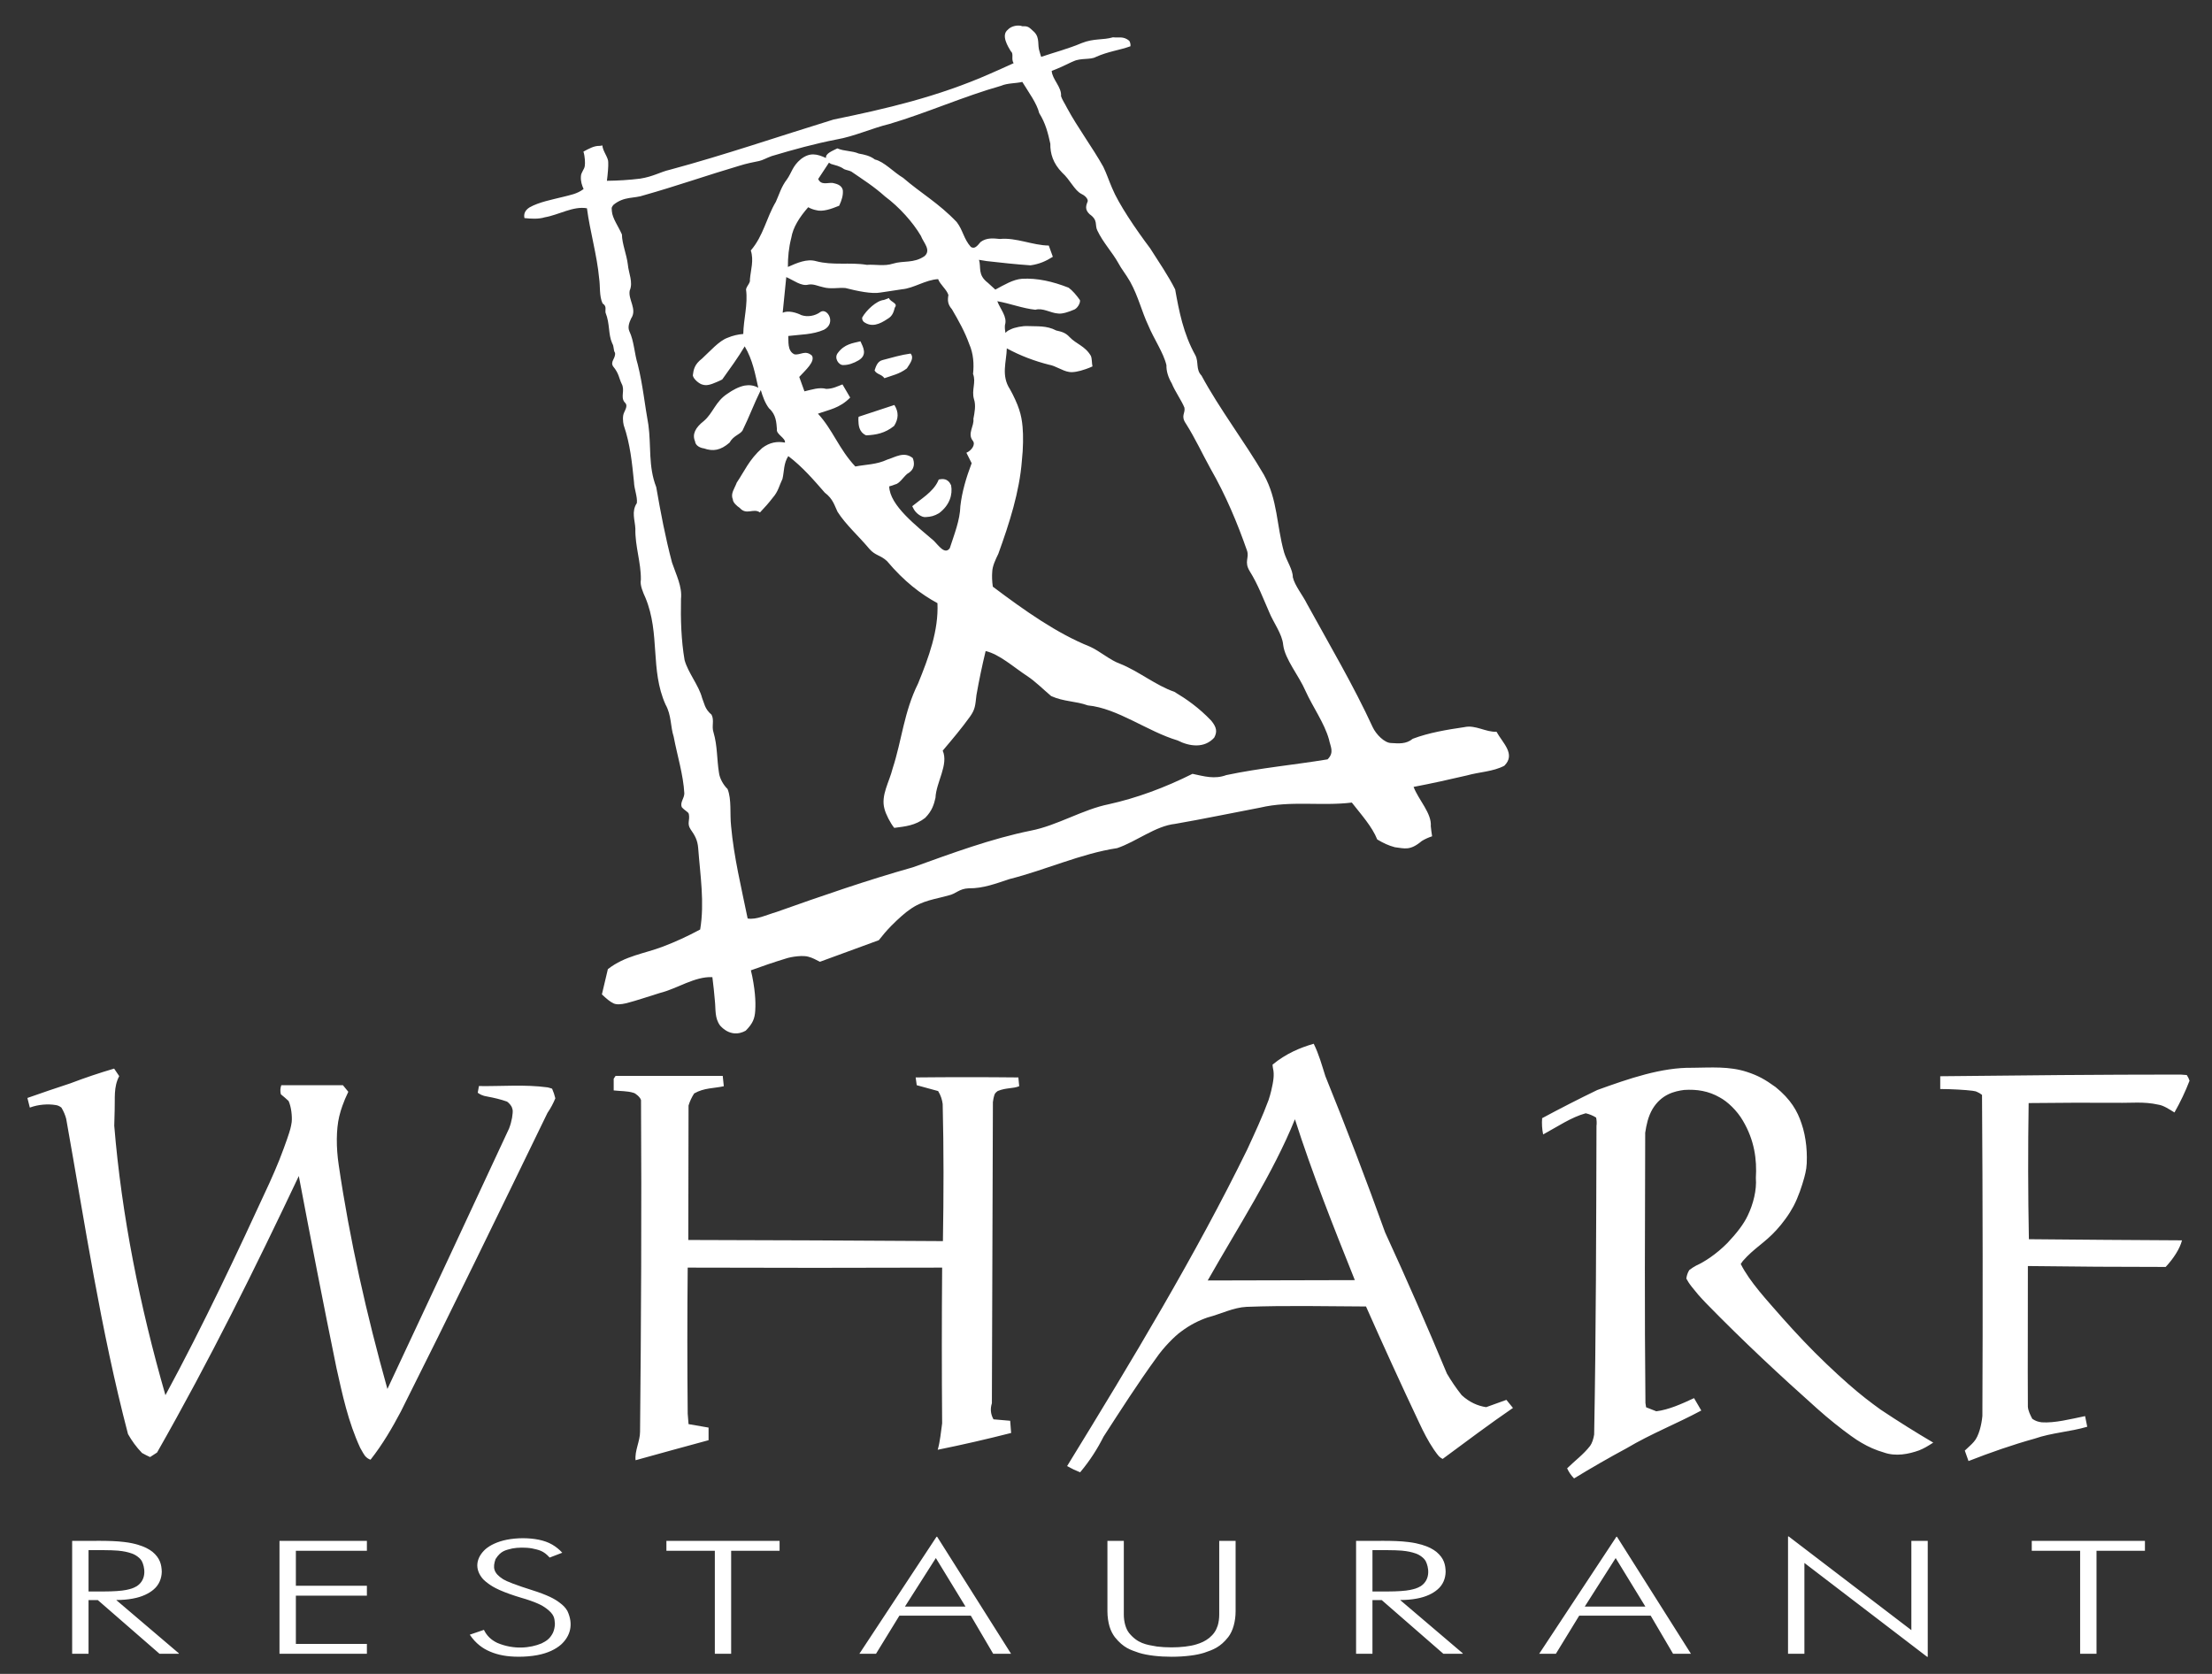
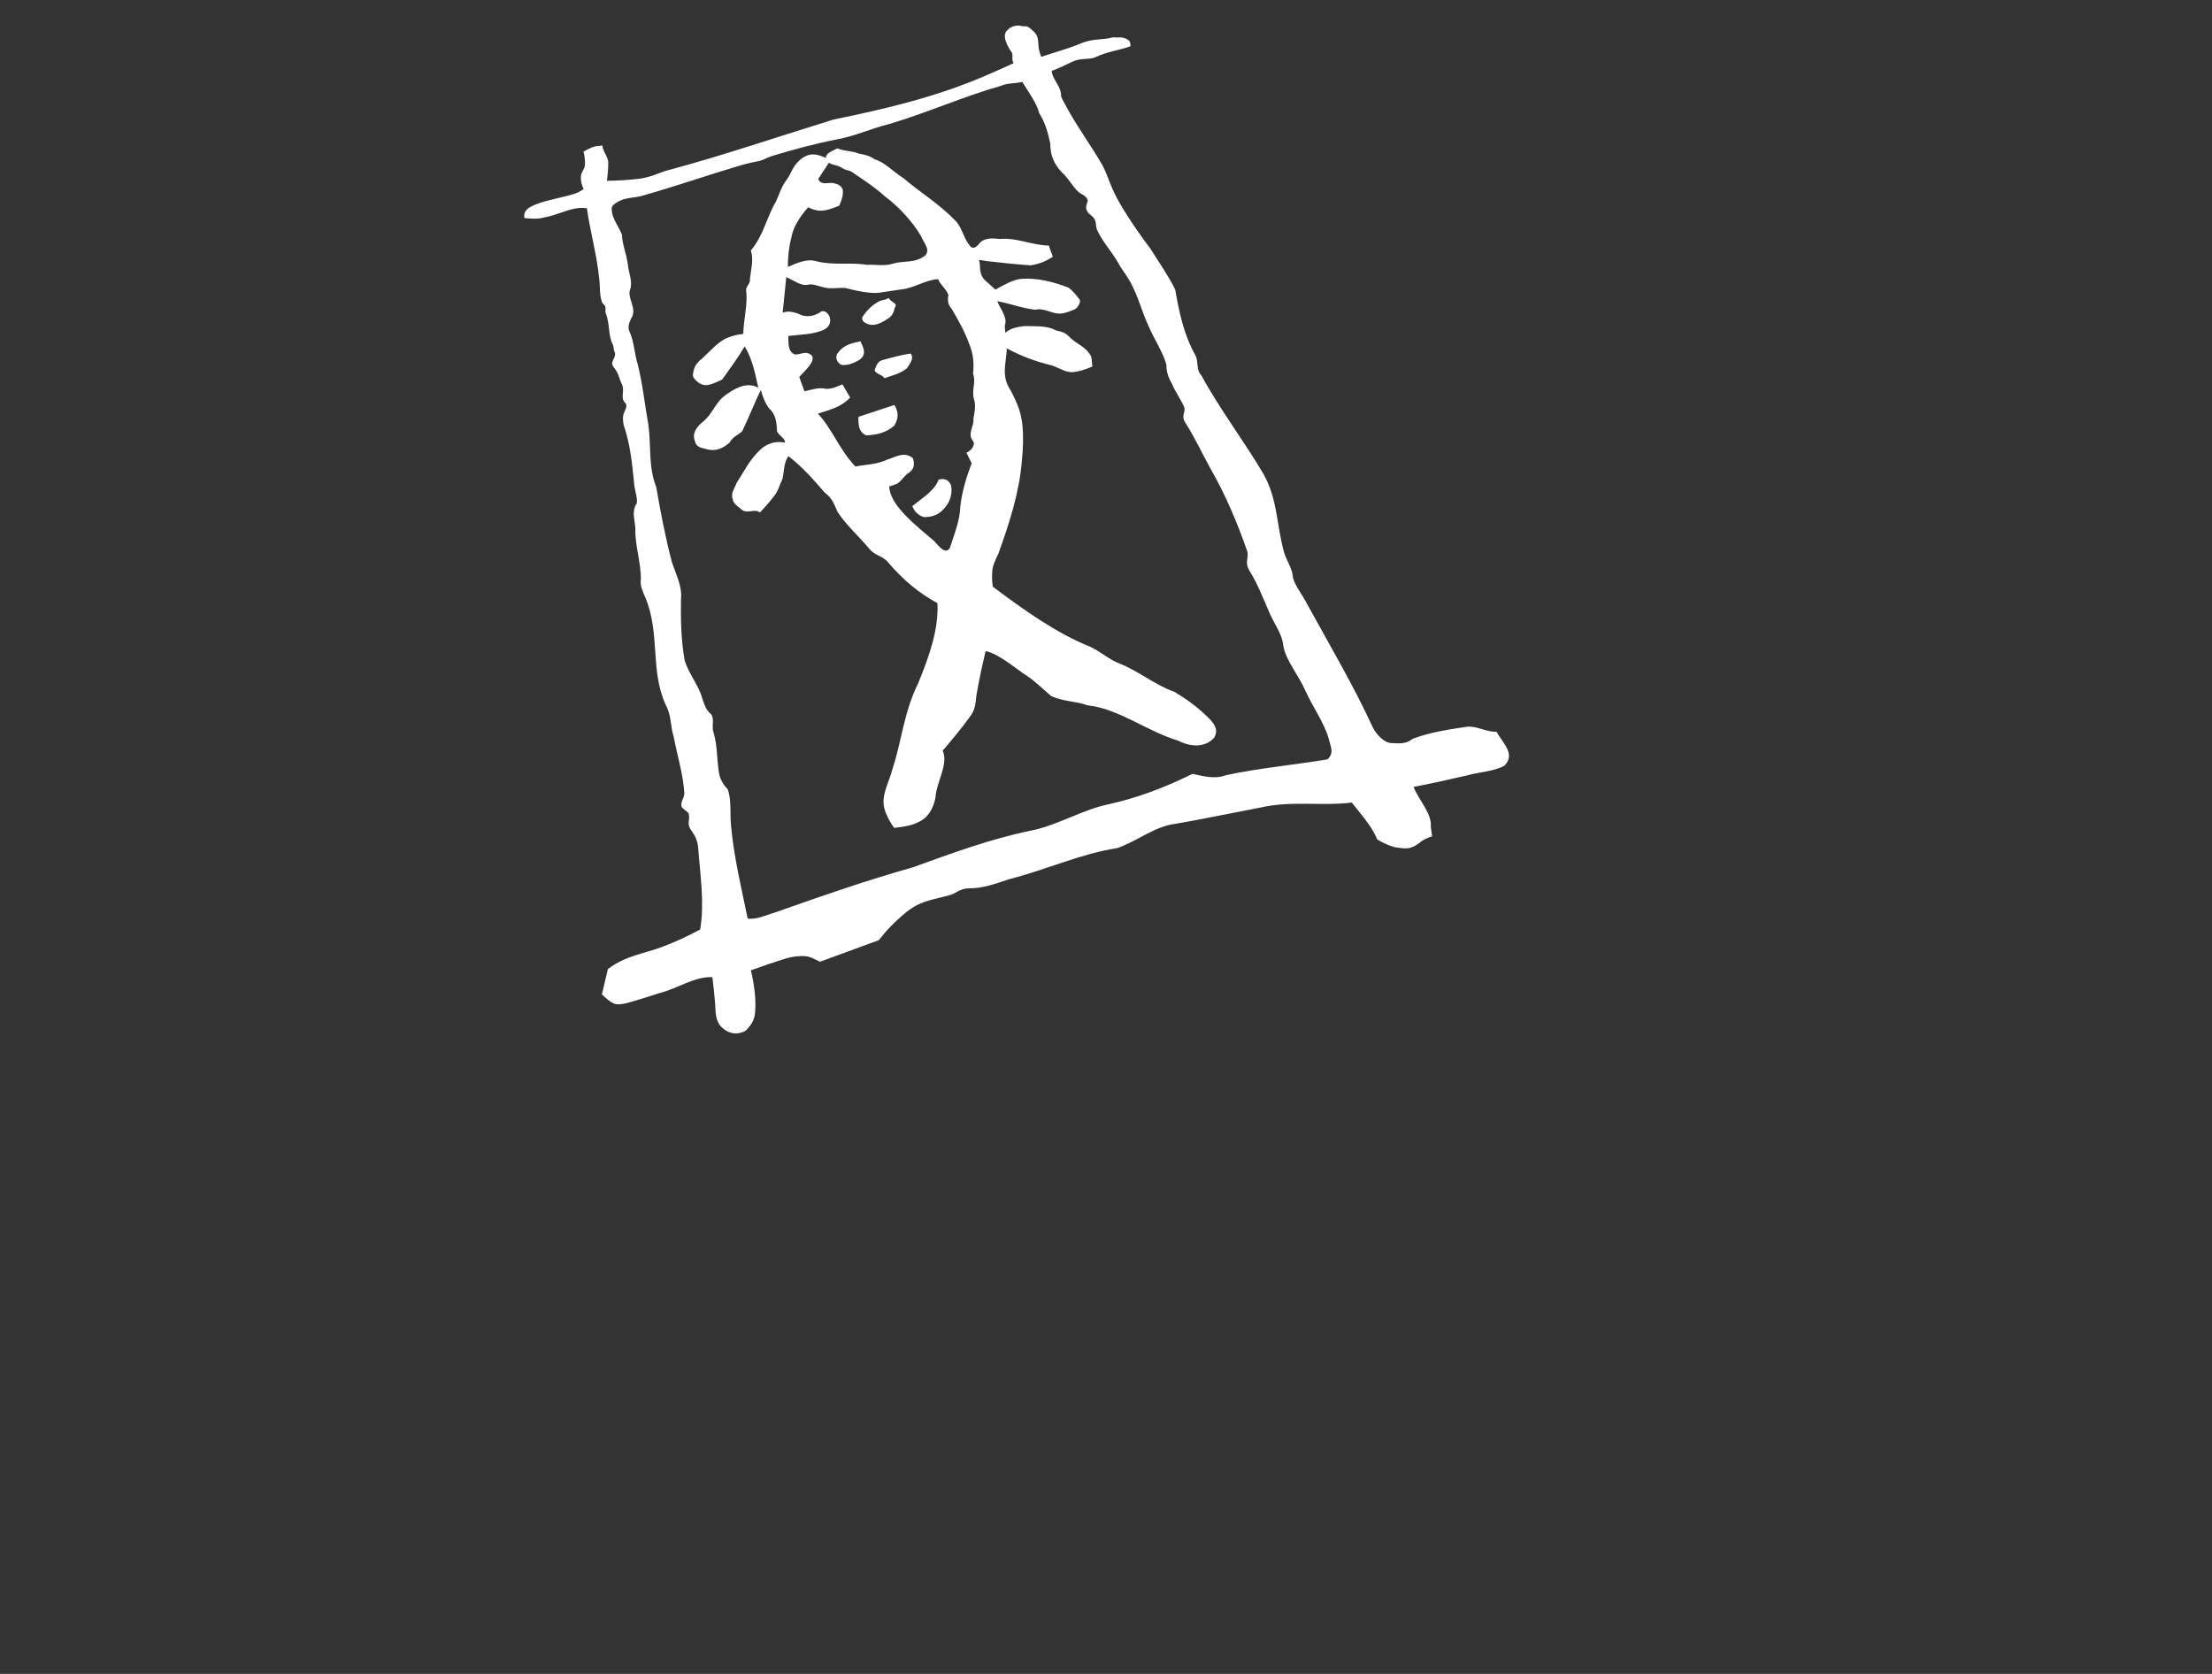
<svg xmlns="http://www.w3.org/2000/svg" id="Logo_-_White_on_Transparent" viewBox="0 0 370 280">
  <rect x="0" y="0" width="370" height="280" fill="#333333" stroke="none" />
  <defs>
    <style>.cls-1{fill:#fff;fill-rule:evenodd;}</style>
  </defs>
-   <path id="Text" class="cls-1" d="m14.81,259.3h2.64c.82,0,1.64.03,2.27.08,1.02.1,1.61.23,2.28.46.67.21,1.48.79,1.75,1.35.41.84.91,2.93-.84,4.12-.68.4-1.1.49-1.78.64-.79.17-2.24.26-3.68.26h-2.64v-6.91m15.07,17.33l.05-.06-10.49-8.93c.98,0,1.96-.08,2.78-.24.83-.15,1.49-.37,2.06-.63.56-.26,1.03-.55,1.43-.9.91-.77,1.33-1.86,1.35-2.96-.04-1.14-.25-2.24-1.55-3.33-.3-.23-.62-.44-1.02-.64-.39-.19-.85-.38-1.43-.55-.58-.17-1.3-.34-2.25-.45-2.52-.32-5.81-.15-8.74-.19v18.88h2.74v-8.98h1.55l10.32,8.98h3.2Zm16.87,0h14.62v-1.65h-11.88v-8.07h11.88v-1.65h-11.88v-5.86h11.88v-1.65h-14.62v18.88m31.83-3.19c1,1.49,2.21,2.34,3.4,2.83.65.28,1.34.49,2.15.64,1.48.28,3.73.32,5.74-.05.91-.17,1.66-.42,2.31-.71.64-.3,1.19-.64,1.66-1.05,1.56-1.42,2.12-3.38,1.07-5.63-.34-.58-.71-.95-1.36-1.43-.36-.27-.81-.57-1.57-.93-.75-.35-1.79-.75-2.85-1.08-1.26-.39-2.5-.82-3.35-1.14-.84-.32-1.29-.53-1.61-.72-1.67-1.06-1.76-1.99-1.28-3.37.91-1.45,1.74-1.5,2.79-1.78.89-.17,2.19-.21,3.32-.01,1.12.25,1.9.36,2.94,1.53l2.11-.81c-.49-.54-1.06-1-1.68-1.36-1.34-.78-3.08-1.05-4.86-1.07-.95,0-1.89.09-2.71.25-.82.16-1.51.39-2.11.66-.59.27-1.09.58-1.5.94-1.51,1.38-1.92,3.27-.37,5.02.22.22.48.45.88.74.39.28.92.64,1.87,1.06.94.42,2.3.91,3.67,1.31,1.03.29,2.04.65,2.74.96.7.31,1.08.57,1.38.79,1.36,1.02,1.39,1.63,1.46,2.57-.01.55-.13,1.09-.33,1.53-.54,1.07-1.2,1.41-1.91,1.77-1.86.78-4.63,1.09-7.4-.09-.5-.24-.94-.53-1.31-.89-.38-.37-.7-.81-.92-1.29l-2.37.81m40.99,3.19h2.73v-17.23h8.1v-1.65h-18.93v1.65h8.1v17.23m31.8-7.89l5.17-8.12,4.96,8.12h-10.13m-7.62,7.89h2.78l3.91-6.37h11.95l3.74,6.37h2.99l-12.36-19.57h-.11l-12.9,19.57Zm41.49-18.88v11.77c0,.92.14,1.84.36,2.58.23.74.54,1.29.88,1.75,1.47,1.82,2.6,2.12,4.03,2.62,1.4.44,3.42.66,5.45.66,1.11,0,2.23-.07,3.15-.19.93-.11,1.67-.28,2.3-.47,1.54-.52,2.72-.96,4.03-2.62.81-1.03,1.24-2.68,1.24-4.33v-11.77h-2.74v12.33c0,.65-.09,1.3-.25,1.83-.29.87-.68,1.45-1.42,2.07-.73.57-1.35.83-2.16,1.08-1.05.33-2.6.5-4.15.5-.86,0-1.72-.05-2.43-.14-1.84-.31-3.23-.52-4.66-2.25-.58-.73-.89-1.92-.89-3.09v-12.33h-2.74m44.33,1.55h2.63c.82,0,1.64.03,2.28.08,1.01.1,1.6.23,2.28.46.67.21,1.48.79,1.74,1.35.42.84.91,2.93-.83,4.12-.68.4-1.11.49-1.79.64-.79.17-2.24.26-3.68.26h-2.63v-6.91m15.07,17.33l.05-.06-10.49-8.93c.97,0,1.96-.08,2.78-.24.82-.15,1.49-.37,2.06-.63.56-.26,1.02-.55,1.42-.9.92-.77,1.33-1.86,1.35-2.96-.03-1.14-.24-2.24-1.55-3.33-.29-.23-.62-.44-1.01-.64-.39-.19-.85-.38-1.43-.55-.59-.17-1.3-.34-2.25-.45-2.53-.32-5.82-.15-8.74-.19v18.88h2.74v-8.98h1.55l10.31,8.98h3.21Zm20.44-7.89l5.17-8.12,4.97,8.12h-10.14m-7.62,7.89h2.79l3.9-6.37h11.96l3.74,6.37h2.99l-12.37-19.57h-.1l-12.91,19.57Zm41.62,0h2.74v-15.19l20.54,15.71.09-.02v-19.38h-2.74v14.93l-20.53-15.68-.1.02v19.61m48.86,0h2.74v-17.23h8.1v-1.65h-18.93v1.65h8.09v17.23m-145.93-62.44c8.2-.03,16.41-.05,24.61-.06-3.6-8.98-7.15-17.93-10.02-26.91-3.64,9.02-9.53,18.04-14.59,26.97m10.85-36.11c2.27-1.86,4.56-2.81,6.88-3.49.88,1.77,1.37,3.6,1.95,5.42,3.52,8.68,6.85,17.39,9.99,26.13,3.61,7.84,7.05,15.72,10.34,23.62.72,1.23,1.54,2.44,2.47,3.61,1.31,1.21,2.73,1.81,4.1,2.01l3.38-1.22,1.1,1.35c-3.94,2.7-7.85,5.64-11.76,8.53-.21-.1-.42-.24-.63-.45-.11-.1-.5-.62-.85-1.13-.99-1.46-1.73-2.95-2.44-4.46-3.06-6.47-6.02-12.96-8.9-19.46-6.66-.03-13.3-.19-19.97.06-2.19.1-4.33,1.2-6.54,1.78-1.46.5-2.93,1.24-4.4,2.34-1.08.76-3.01,2.73-4.15,4.4-3.16,4.35-5.97,8.76-8.84,13.19-1,1.99-2.25,3.98-3.92,5.97-.74-.3-1.47-.64-2.18-1.04,10.84-17.65,21.51-35.34,30.13-52.96,1.26-2.73,2.57-5.55,3.57-8.27.17-.52.33-1.05.45-1.58.34-1.48.56-2.64.29-3.73-.04-.2-.06-.41-.07-.62Zm54.29,4.26c-3.08,1.49-6.15,3.06-9.2,4.7-.07.91-.02,1.82.17,2.72,2.37-1.28,4.69-2.88,7.12-3.54.6.14,1.18.37,1.74.72.1.47.12.94.06,1.4-.05,17.2-.07,34.42-.39,51.62-.11.7-.34,1.44-.67,1.89-1.11,1.44-2.57,2.5-3.85,3.76.26.57.62,1.14,1.16,1.69,2.91-1.78,5.84-3.46,8.79-5.05,4.18-2.48,8.39-4.1,12.49-6.31l-1.21-2.07c-2.08.97-4.23,1.94-6.31,2.2-.57-.23-1.14-.45-1.71-.67-.05-.24-.08-.48-.11-.71-.16-15.08-.08-30.14-.04-45.21.21-1.34.47-2.68,1.24-4,1.49-2.43,3.64-2.95,5.27-3.16,2.12-.14,4.09.17,5.96,1.25,1.3.69,2.89,2.2,3.87,3.89,1.93,3.27,2.36,6.46,2.17,9.59.16,1.99-.43,4.37-1.37,6.3-.66,1.4-1.77,2.85-3.38,4.56-1.91,1.93-3.92,3.2-5.22,3.78-.41.22-.8.47-1.17.76-.29.47-.43.95-.49,1.42.25.45.38.7.91,1.38.27.35.67.84,1.09,1.33.42.48.86.95,1.3,1.41,6.19,6.34,12.32,12.05,18.57,17.62,1.9,1.71,4.15,3.49,5.68,4.58.75.55,1.26.86,1.77,1.16,1.13.67,2.37,1.22,3.69,1.6,2.01.73,4.19.28,5.92-.34.85-.34,1.44-.7,2.37-1.3-2.96-1.74-5.88-3.57-8.79-5.51-1.8-1.3-3.25-2.4-5.41-4.29-1.09-.96-2.42-2.17-3.72-3.42-2.62-2.5-5.04-5.08-7.33-7.66-2.6-2.98-5.43-5.98-6.95-9,.12-.17.24-.35.36-.51,1.87-2.14,3.65-3.01,5.6-5.16.5-.54,1.05-1.21,1.56-1.92.51-.7.97-1.44,1.32-2.1.82-1.57,1.38-3.31,1.78-4.73.32-1.21.45-1.88.44-3.43,0-.52-.03-1.23-.1-1.93-.14-1.33-.4-2.59-.79-3.71-.68-2.07-1.79-4.04-4.35-6.11-1.8-1.3-2.94-1.92-4.76-2.52-2.97-.98-6.03-.73-9.11-.7-5.17-.09-10.66,1.81-15.97,3.73m-255.34-1.14c-2.42.79-4.82,1.61-7.23,2.46l.41,1.61c1.44-.54,3.06-.63,4.28-.43.32.05.55.1.99.42.39.63.64,1.26.81,1.88,3.15,17.62,5.74,35.19,10.34,52.74.62,1.1,1.38,2.17,2.35,3.17.44.25.89.47,1.34.68l1.17-.76c8.78-15.41,16.4-30.8,23.71-46.25,2.03,10.71,4.11,21.42,6.3,32.11,1,4.46,1.94,8.97,3.97,13.36.32.6.69,1.2.78,1.31.28.35.63.57.95.67,2.07-2.63,3.68-5.43,5.07-8.06,8.37-16.66,16.43-33.28,24.52-49.94.55-.8.98-1.62,1.32-2.45-.13-.55-.31-1.08-.54-1.61-.24-.09-.5-.16-.75-.22-3.85-.52-7.66-.16-11.49-.22l-.2,1.12c.19.14.39.25.59.35.41.16.44.19,1.23.33.33.06.89.17,1.44.31.56.14,1.1.3,1.64.49.35.23.74.73.82.98.1.31.16.41.12.93-.02.19-.05.49-.1.8-.11.6-.27,1.2-.5,1.79-6.75,14.53-13.54,29.05-20.35,43.57-3.49-12.48-6.32-25-8.15-37.5-.43-2.88-.43-5.89.09-8.09.15-.64.35-1.27.53-1.77.3-.85.54-1.4.99-2.35l-.9-1.1h-10.31c-.18.51-.2,1.02-.07,1.52.44.35.87.73,1.29,1.12.45.97.62,2.59.52,3.53-.14.89-.21,1.21-.76,2.81-.29.86-.78,2.17-1.29,3.48-.52,1.3-1.08,2.59-1.66,3.87-5.46,11.86-11.03,23.73-17.41,35.52-4.3-14.95-7.33-30.1-8.56-45.08.03-.88.06-1.75.07-2.63.08-1.9-.21-3.84.76-5.66l-.85-1.26c-2.45.72-4.87,1.53-7.28,2.45m90.84-.75v1.95c1.1.13,2.32.08,3.3.4.31.04,1.15.73,1.27,1.22.11,18.5.02,37-.16,55.48,0,1.57-.92,3.19-.75,4.76,4.07-1.13,8.14-2.25,12.21-3.35v-2.11l-3.35-.58-.14-1.74c-.08-8.15-.08-16.29,0-24.44,14.19.05,28.37.05,42.56,0-.07,8.69-.07,17.37,0,26.05-.21,1.47-.34,3.03-.74,4.42,4.11-.83,8.2-1.77,12.28-2.81l-.16-2.04c-.93-.07-1.86-.15-2.79-.24-.51-.91-.55-1.81-.27-2.69.07-16.79.12-33.58.17-50.37.02-.21.06-.42.1-.63.17-.57.08-.77.71-1.23,1.41-.58,2.53-.37,3.59-.8-.04-.49-.09-.98-.14-1.47-5.73-.06-11.45-.06-17.18,0l.18,1.3,3.58.98c.44.72.67,1.45.76,2.16.19,7.65.17,15.3.04,22.94-14.19-.1-28.39-.16-42.59-.19,0-7.5.02-15,.04-22.49.21-.69.52-1.37.94-2.02,1.66-.96,3.33-.84,4.96-1.21l-.18-1.73h-17.92l-.32.48m221.89,1.72c1.85,0,4.23.14,5.4.29.53.07.63.13.73.18.3.13.58.28.86.51.12,17.9.14,35.81.06,53.71-.13,1.44-.59,3.39-1.41,4.3-.44.53-1.04,1-1.53,1.49l.62,1.75c3.66-1.43,7.38-2.73,11.06-3.75,2.88-1,5.94-1.14,8.8-1.99l-.36-1.78c-2.41.5-5.11,1.19-7.26,1.04-.62-.1-.94-.17-1.57-.58-.35-.67-.69-1.35-.74-2.03-.05-7.85.02-15.69,0-23.53,7.68.1,15.37.15,23.05.15,1.29-1.38,2.38-3.05,2.73-4.45-8.54-.04-17.08-.11-25.61-.19-.15-7.59-.16-15.18-.04-22.77,4.93-.06,9.85-.07,14.78-.05,2.3.06,4.46-.24,6.89.31.91.13,1.81.76,2.72,1.31.99-1.74,1.83-3.51,2.52-5.31-.1-.32-.25-.64-.46-.95-.35-.03-.69-.06-1.04-.08-13.4,0-26.8.13-40.2.28v2.14" />
  <path id="Image" class="cls-1" d="m107.74,32.65c-1.67.6-3.3.14-5.1,1.59-.48.55-.29.64-.29,1.12.1,1.18,1.07,2.47,1.68,3.86.01,1.53.79,3.35.99,5.03.13,1.46.92,2.96.31,4.36-.29,1.52,1.29,3.1.24,4.66-.29.63-.62,1.42-.29,2.15.78,1.63.83,3.71,1.4,5.55.84,3.35,1.17,6.77,1.78,10.12.48,3.45-.05,6.93,1.31,10.39.73,4.2,1.51,8.36,2.64,12.62.71,2.11,1.72,4,1.5,6.08-.07,3.41.03,6.91.6,10.23.58,2.12,2.38,4.23,2.93,6.34.36.83.41,1.82,1.58,2.8.5.96-.02,1.93.33,2.96.67,2.27.54,4.46.92,6.79.11.87.7,1.98,1.43,2.68.7,1.75.36,4.14.59,6.21.46,5.15,1.72,10.3,2.77,15.45,1.46.25,3.22-.63,4.82-1.09,7.63-2.71,15.18-5.32,22.8-7.47,6.61-2.38,13.15-4.8,19.76-6.14,4.37-.84,8.67-3.54,13.01-4.41,4.66-1.03,9.36-2.76,14.02-5.09,1.97.42,3.69.94,5.66.21,5.63-1.19,11.29-1.7,16.93-2.63,1.18-1.17.47-2.14.23-3.36-.77-2.73-2.69-5.38-3.91-8.07-1.13-2.62-3.44-5.29-3.74-7.71-.16-1.84-1.64-3.73-2.37-5.55-.99-2.24-1.84-4.56-3.24-6.8-.98-1.62,0-2.22-.46-3.48-1.58-4.52-3.51-9.17-6.11-13.7-1.37-2.48-2.52-5-4.08-7.47-.93-1.34-.08-1.74-.26-2.69-.46-1.17-1.57-2.7-2.12-4.06-.6-1.02-.92-2.07-.89-3.04-.47-2.05-2.11-4.42-3.02-6.62-1.15-2.44-1.65-4.82-3.06-7.37-.73-1.27-1.51-2.2-1.94-3.05-1.03-1.86-2.58-3.47-3.53-5.48-.48-.93.18-1.7-1.3-2.74-.84-.79-.61-1.42-.31-2.2.02-.45-.55-.97-1.07-1.2-1.15-.58-1.89-2.38-3.22-3.56-1.53-1.57-2-3.2-1.97-4.82-.37-1.7-.79-3.44-1.86-5.13-.39-1.63-1.77-3.49-2.83-5.22-1.05.26-2.48.18-3.55.65-6.23,1.76-12.5,4.56-18.66,6.38-2.96.72-5.91,2.09-8.86,2.6-3.62.7-7.21,1.69-10.86,2.78-.9.33-1.51.7-2.09.82-.76.15-2.18.43-3.29.79-5.33,1.57-10.65,3.44-15.95,4.93m-10.57-3.15c.02-.68.6-1.19.65-1.76.07-.43.04-1.54-.23-2.38.95-.51,1.81-1,2.75-.96.14-.02.28-.04.42-.07.06.97,1.03,2.05.98,2.83.04.58-.07,1.92-.22,3.08,1.85-.02,3.7-.13,5.56-.36,2.26-.36,3.32-1.11,4.98-1.49,9.14-2.46,18.27-5.6,27.38-8.4,8.74-1.79,17.45-3.8,26.24-7.69,1.3-.56,2.59-1.15,3.88-1.74-.48-.63.07-1.58-.47-1.97-.5-.83-1.67-2.69-.52-3.61.62-.7,1.83-.84,2.44-.59.96-.03,1.06.09,2.02,1,.94,1,.47,2.11.85,3.21.08.31.18.61.28.91,2.24-.76,4.55-1.36,6.79-2.31,2.08-.82,3.5-.46,5.22-.96.88.11,1.74-.24,2.72.58.15.23.25.61.2.92-1.92.69-3.69.85-5.79,1.79-.88.5-2.5.14-3.71.71-.36.13-1.18.56-2.05.95-.53.24-1.07.46-1.62.67.08,1.42,1.7,2.71,1.56,4.23.19.6.64,1.23,1,1.96,1.78,3.3,4.29,6.66,6.07,9.85.57,1.17.95,2.36,1.47,3.55,1.08,2.63,3.87,6.77,6.37,10.09,1.42,2.24,3.05,4.61,4.18,6.87.65,3.63,1.36,7.38,3.37,11,.61,1.14.04,2.38,1.04,3.42,2.97,5.52,7.24,11.11,10.42,16.56,2.35,4.25,2.11,8.44,3.39,13.01.45,1.48,1.47,2.88,1.46,4.14.32,1.42,1.65,3,2.38,4.48,3.79,6.9,7.81,13.71,10.98,20.61.56,1.2,1.98,2.66,3.1,2.66,1.23.07,2.48.22,3.6-.71,2.64-1.01,5.76-1.53,8.64-1.95,1.85-.42,3.61.88,5.37.77,1.03,1.89,3.27,3.75,1.31,5.69-1.87.99-4.17,1.03-6.26,1.62-2.98.7-5.94,1.35-8.92,1.92.86,2.22,3.06,4.42,2.88,6.58.06.56.13,1.12.22,1.68-.58.19-1.16.44-1.73.79-1.98,1.67-2.87,1.23-4.5,1.04-1.09-.29-1.92-.69-2.95-1.3-.84-2.12-2.65-4.13-4.25-6.17-5.09.62-10.2-.36-15.31.84-4.75.9-9.49,1.9-14.23,2.72-3.32.36-6.45,2.95-9.71,4.06-6,.9-11.99,3.66-17.99,5.17-2.23.73-4.42,1.59-6.83,1.55-1.62.05-2.19.96-3.39,1.19-2.15.63-4.4.82-6.54,2.41-.56.36-1.81,1.43-3.08,2.72-.72.74-1.4,1.53-2.04,2.36l-9.85,3.61c-.64-.33-1.28-.68-1.92-.84-.77-.26-2.74-.07-3.91.34-1.91.58-3.82,1.24-5.72,1.93.17.68.31,1.36.42,2.05.12.69.2,1.38.25,1.88.11,1.19.11,1.92.06,2.82-.08,1.3-.4,2.15-1.6,3.35-1.13.64-2.77.79-4.26-.84-.95-1.26-.73-2.71-.89-4.16-.11-1.32-.25-2.64-.42-3.96-2.96-.14-5.88,1.93-8.78,2.65-1.87.57-3.75,1.23-5.6,1.71-.93.21-1.58.26-2.11.05-.66-.3-1.22-.81-1.99-1.52l1-4.23c2.9-2.25,6.07-2.57,9.19-3.76,2.11-.8,4.17-1.75,6.25-2.87.75-4.51.01-9.05-.33-13.58-.1-1.38-.57-2.17-1.27-3.17-.66-.99-.08-1.48-.3-2.57-.1-.38-.64-.51-1.19-1.16-.29-.82.42-1.43.44-2.28-.17-3.13-1.18-6.31-1.78-9.48-.57-1.78-.35-3.57-1.37-5.4-2.6-5.82-.86-11.82-3.35-17.84-.41-.91-.96-2.13-.77-3.04.04-2.84-.99-5.63-.92-8.51-.06-1.44-.7-2.87.25-4.3.12-1.08-.45-2.34-.48-3.51-.32-3.17-.63-6.37-1.72-9.52-.14-.58-.22-1.56.07-2.12.22-.53.69-1.23.07-1.72-.72-.9.12-1.99-.49-3.1-.46-.94-.42-1.68-1.42-2.89-.53-.82.44-1.33.32-2.26-.32-.5-.13-1.04-.48-1.61-.69-1.56-.35-3.24-1.11-5.12-.09-.49.25-1.08-.5-1.55-.58-1.29-.36-2.8-.57-4.2-.36-3.9-1.53-7.83-2.04-11.71-2.29-.41-4.71,1.11-7.06,1.51-1.05.33-2.35.24-3.39.13-.14-.59.01-1.26.85-1.79,1.59-.9,3.78-1.3,5.69-1.78,1.05-.28,2.24-.45,3.35-1.29-.29-.66-.5-1.28-.45-2.12Zm38.04,18.11c-1.16.32-2.46-.73-3.69-1.26l-.6,5.96c.94-.43,2.29-.02,3.15.41.96.32,2.21.18,3.2-.56,1.13-.69,2.66,1.89.55,3-1.89.83-3.97.79-5.96,1.04.07.74-.22,2.52,1.03,3.07.97.18,1.81-.79,2.93.22.56,1-1.06,2.4-2.13,3.56l.87,2.41c1.22-.28,2.45-.73,3.66-.41,1.11-.02,1.8-.41,2.7-.75l1.29,2.2c-1.75,1.8-3.57,2.03-5.39,2.7,2.49,2.69,3.47,5.86,6.25,8.83,1.8-.35,3.53-.3,5.34-1.15,1.33-.39,2.79-1.44,4.27-.26.28.75.45,1.88-.93,2.64-.67.57-1.32,1.67-2.05,1.78-.26.11-.63.24-.96.32.07,3.17,4.55,6.59,7.47,9.1.75.74,1.83,2.39,2.66,1.24.74-2.3,1.71-4.68,1.77-7.04.27-2.38.98-4.79,1.89-7.18l-.88-1.75c.82-.34,1.61-1.37,1.06-2.02-.93-1.2.27-2.44.11-3.65.2-1.08.45-2.25.09-3.32-.43-1.5.4-2.82-.15-4.19.18-1.61.08-3.39-.65-5.03-.69-1.94-1.73-3.83-2.88-5.79-.71-.82-.75-1.48-.59-2.38-.26-.9-1.41-1.78-1.72-2.66-2.11.11-4.07,1.53-6.06,1.7-1.19.17-2.39.38-3.58.54-1.42.28-3.94-.26-5.86-.75-1.15-.11-2.49.22-3.73-.14-.83-.16-1.62-.6-2.48-.43m5.98-19.32c-.76-.54-1.42-.63-2.19-.87-.12-.06-.23-.13-.34-.21l-1.8,2.73c.49,1.11,1.6.57,2.42.66.5.12,1.54.29,1.7,1.24.07.8-.17,1.63-.61,2.57-1.33.54-2.77,1.07-3.91.73-.35-.07-.85-.23-1.27-.48-1.5,1.71-2.55,3.4-2.83,5.11-.42,1.63-.58,3.25-.57,4.88,1.57-.69,3.17-1.4,4.7-.97,2.83.76,5.67.15,8.51.62,1.45-.1,2.9.27,4.36-.2,1.76-.55,3.47-.01,5.29-1.26,1.15-1.03-.18-2.24-.62-3.4-1.33-2.26-3.6-4.8-5.98-6.57-1.9-1.71-3.78-2.88-5.66-4.18-.4-.19-.82-.23-1.2-.4Zm-9.55,1.7c.79-1.11.91-2.21,2.33-3.38,1.51-1.15,2.66-.88,4.2-.18-.14-.76,1.08-1.19,1.89-1.61,1.2.51,2.41.36,3.6.87.85.15,1.86.35,2.69.99,1.52.34,3.13,2.13,4.72,3.07,3,2.59,5.93,4.21,8.96,7.39,1.06,1.38,1.15,2.79,2.36,4.16.63.41,1.07-.15,1.63-.82,1.03-.77,2.16-.61,3.22-.51,2.74-.27,5.48,1.07,8.19,1.1l.68,1.88c-1.17.74-2.29,1.23-3.74,1.43-2.45-.17-4.87-.43-7.32-.71-.43-.06-.86-.14-1.29-.21.39,1.29-.27,2.5,1.47,3.83.42.39.84.77,1.26,1.15,1.5-.8,2.97-1.7,4.45-1.81,2.53-.15,5.13.44,7.81,1.49.65.48,1.33,1.27,1.89,2.07.13.45-.44,1.5-1.13,1.66-.56.25-1.8.7-2.51.59-1.29-.08-2.54-.99-3.81-.63-2.11-.22-4.24-1.05-6.37-1.43.52,1.38,1.72,2.61,1.28,3.99-.04.44,0,.88.08,1.31.37-.39.59-.45.9-.6.6-.31,1.98-.58,2.78-.54,1.55.08,3.19-.13,4.82.74.71.17,1.5.29,2.22,1.09,1.14,1.2,2.62,1.5,3.58,3.17.2.54.13,1.16.26,1.75-.37.17-.75.32-1.13.45-1.16.41-2.17.59-2.8.47-1.09-.16-2.24-1.03-3.36-1.21-2.3-.58-4.73-1.47-7.04-2.73-.05,2.24-.99,4.53.53,6.84.57.99,1.25,2.48,1.53,3.37.33,1,.49,1.9.58,2.94.13,1.39.11,3.59-.12,5.65-.4,5.18-2.06,10.37-3.94,15.57-.48.99-.99,2.04-1.02,3.04-.05.58-.04,1.55.1,2.45,5.35,4.03,10.75,7.83,16.19,10.01,1.76.78,3.36,2.27,5.08,2.88,3.06,1.21,6.06,3.67,9.1,4.7,2.05,1.23,4.08,2.64,6.17,4.83.92,1.12,1.02,1.87.49,2.84-1.63,1.8-4.09,1.5-6.13.46-5.04-1.5-10.02-5.38-15.01-5.86-2.04-.74-3.99-.6-6.13-1.56-1.32-1.11-2.65-2.46-4.03-3.36-2.31-1.52-4.6-3.62-6.93-4.17-.59,2.45-1.11,4.92-1.54,7.38-.2,1.73-.2,2.36-1.07,3.58-1.37,1.92-2.97,3.81-4.57,5.7,1.02,2.34-1.1,5.27-1.21,7.89-.25,1.06-.54,2.16-1.73,3.36-1.65,1.29-3.34,1.43-5.17,1.67-.66-.82-1.41-2.28-1.64-3.21-.62-2.24.83-4.5,1.37-6.72,1.54-4.7,1.89-9.46,4.25-14.2,1.83-4.48,3.45-8.92,3.25-13.46-2.81-1.53-5.57-3.63-8.44-7.04-1.1-1.02-1.94-.89-2.94-2.03-1.71-2.06-3.99-4.09-5.33-6.21-.5-.99-.71-2.13-2.14-3.21-1.74-1.99-3.69-4.29-6.1-6.11-.8,1.22-.67,2.53-.97,3.8-.55,1.13-.7,2.11-1.62,3.15-.64.84-1.37,1.67-2.15,2.48-1.09-.8-2.24.54-3.39-.77-.44-.29-1.15-.89-1.15-1.44-.42-.96.3-1.8.66-2.79,1.3-1.92,2.06-3.84,4.25-5.78,1.26-.96,2.51-1.15,3.81-.91.14-.77-1.53-1.4-1.34-2.24-.1-1.1-.12-2.44-1.33-3.5-.67-.89-1.05-1.97-1.37-3.05-1.12,2.26-1.94,4.5-3.07,6.8-.48.68-1.5.82-2.16,2-1.5,1.3-2.75,1.5-4.29.96-.56-.07-1.41-.42-1.48-1.19-.51-1.17.06-2.29,1.46-3.38,1.56-1.32,1.94-3.27,3.97-4.58.85-.6,1.86-1.16,2.88-1.36.72-.12,1.52-.07,2.27.37-.52-2.29-.92-4.64-2.27-6.93-1.1,1.86-2.44,3.7-3.76,5.54-.3.16-.61.3-.92.43-1.04.45-1.7.65-2.38.43-.45-.08-1.51-.87-1.62-1.54.12-.96.27-1.84,1.53-2.8,1.44-1.33,2.87-2.99,4.3-3.5.85-.36,1.73-.56,2.61-.63.04-2.49.8-4.94.46-7.45.1-.59.77-1.1.65-1.66.13-1.61.69-3.17.15-4.86,2.14-2.5,2.58-5.43,4.19-8.14.56-1.23.9-2.52,1.86-3.76Zm12.58,23.12c.68-1.22,2.39-2.83,3.63-2.94.28-.09.56-.2.84-.32.23.7,1.6.83.98,1.61-.16.62-.35,1.41-1.21,1.88-1.32.89-2.66,1.47-3.99.49-.22-.25-.29-.49-.25-.72m-3.15,7.95c-.76.07-1.62-1.18-.92-2.03,1.1-1.49,2.5-1.63,3.78-1.94.49,1.05,1.17,2.28-.31,3.18-.84.49-1.71.8-2.55.79m6.87,2.2c-.52-.71-1.26-.6-1.65-1.29.19-.56.44-1.55,1.36-1.75,1.55-.41,3.1-.87,4.66-1.08.66.73-.09,1.66-.62,2.48-1.23.95-2.5,1.19-3.75,1.64m-3.11,9.54c-1.2-.58-1.22-1.74-1.25-2.56,0-.17,0-.35.04-.53l5.98-1.97c.75,1.18.71,2.3-.04,3.5-1.54,1.25-3.06,1.5-4.65,1.58-.02-.01-.05-.01-.08-.02m7.76,11.87c1.41-1.17,3.42-2.35,4.27-4.1.06-.12.11-.24.16-.36.61-.12,1.53-.26,2.07.97.28,1.53-.22,3.31-2.02,4.66-.82.48-1.37.6-2.21.65-.7.1-1.68-.67-2.03-1.35-.09-.15-.17-.31-.24-.47" />
</svg>